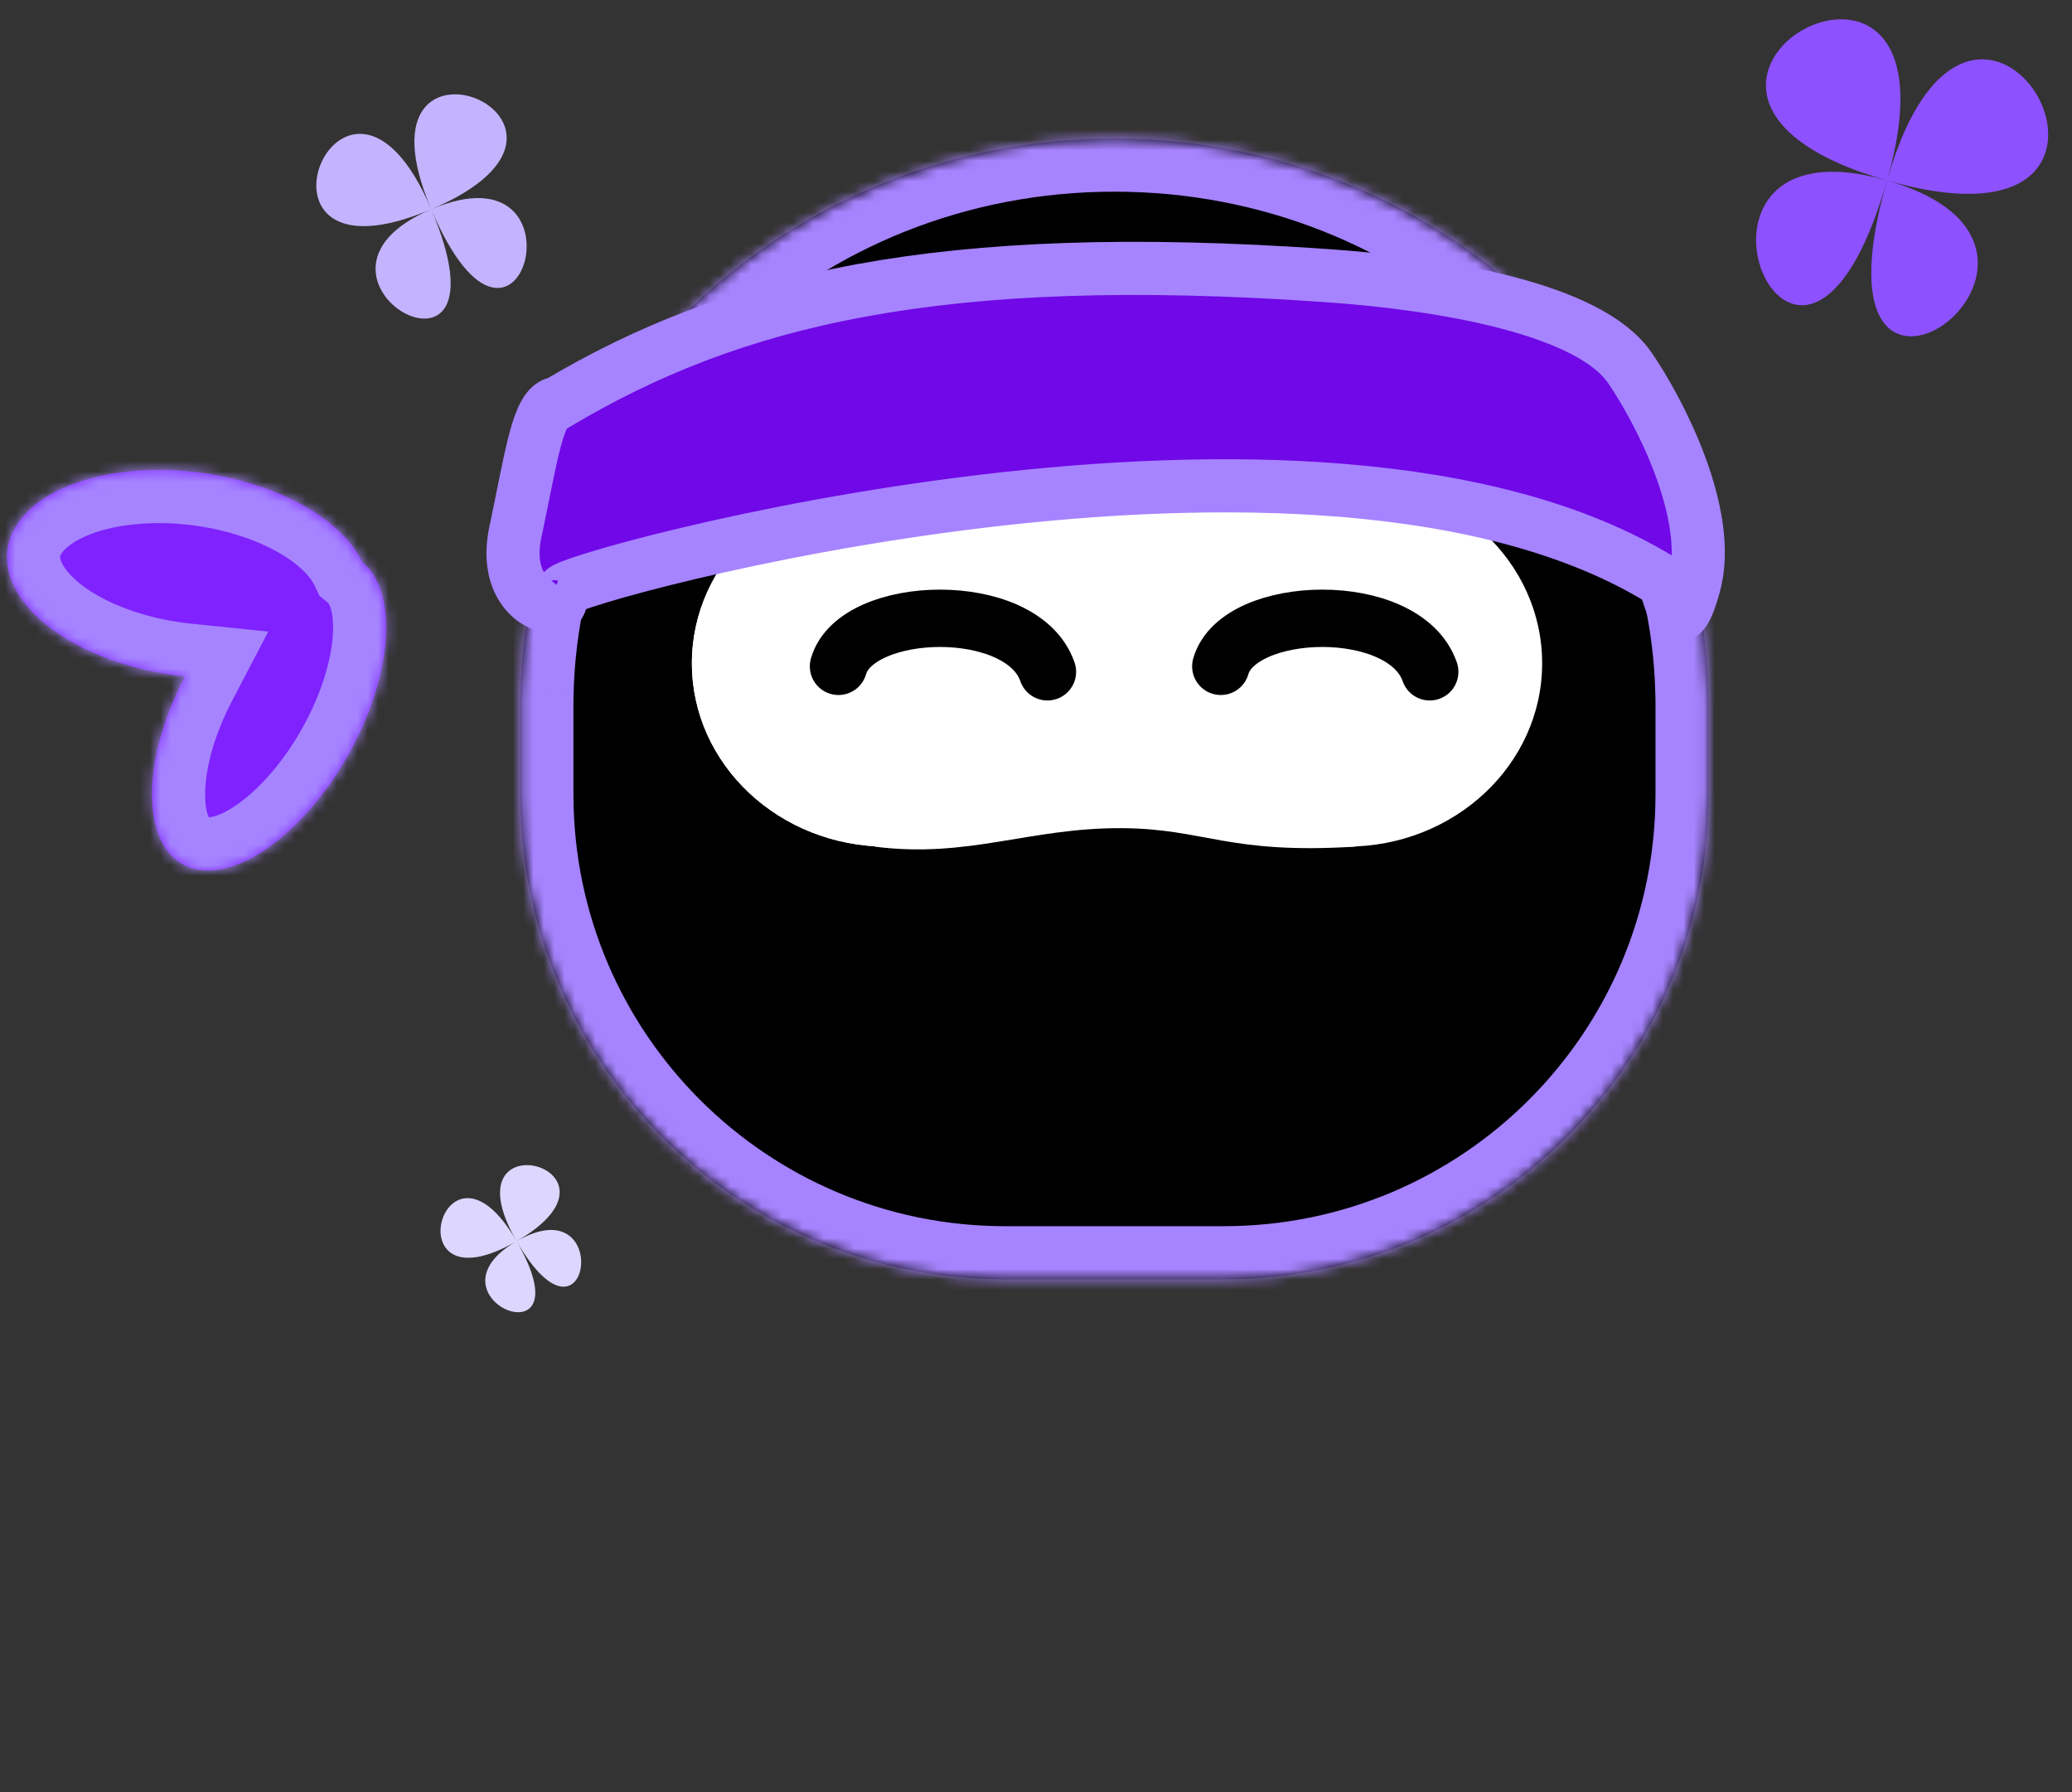
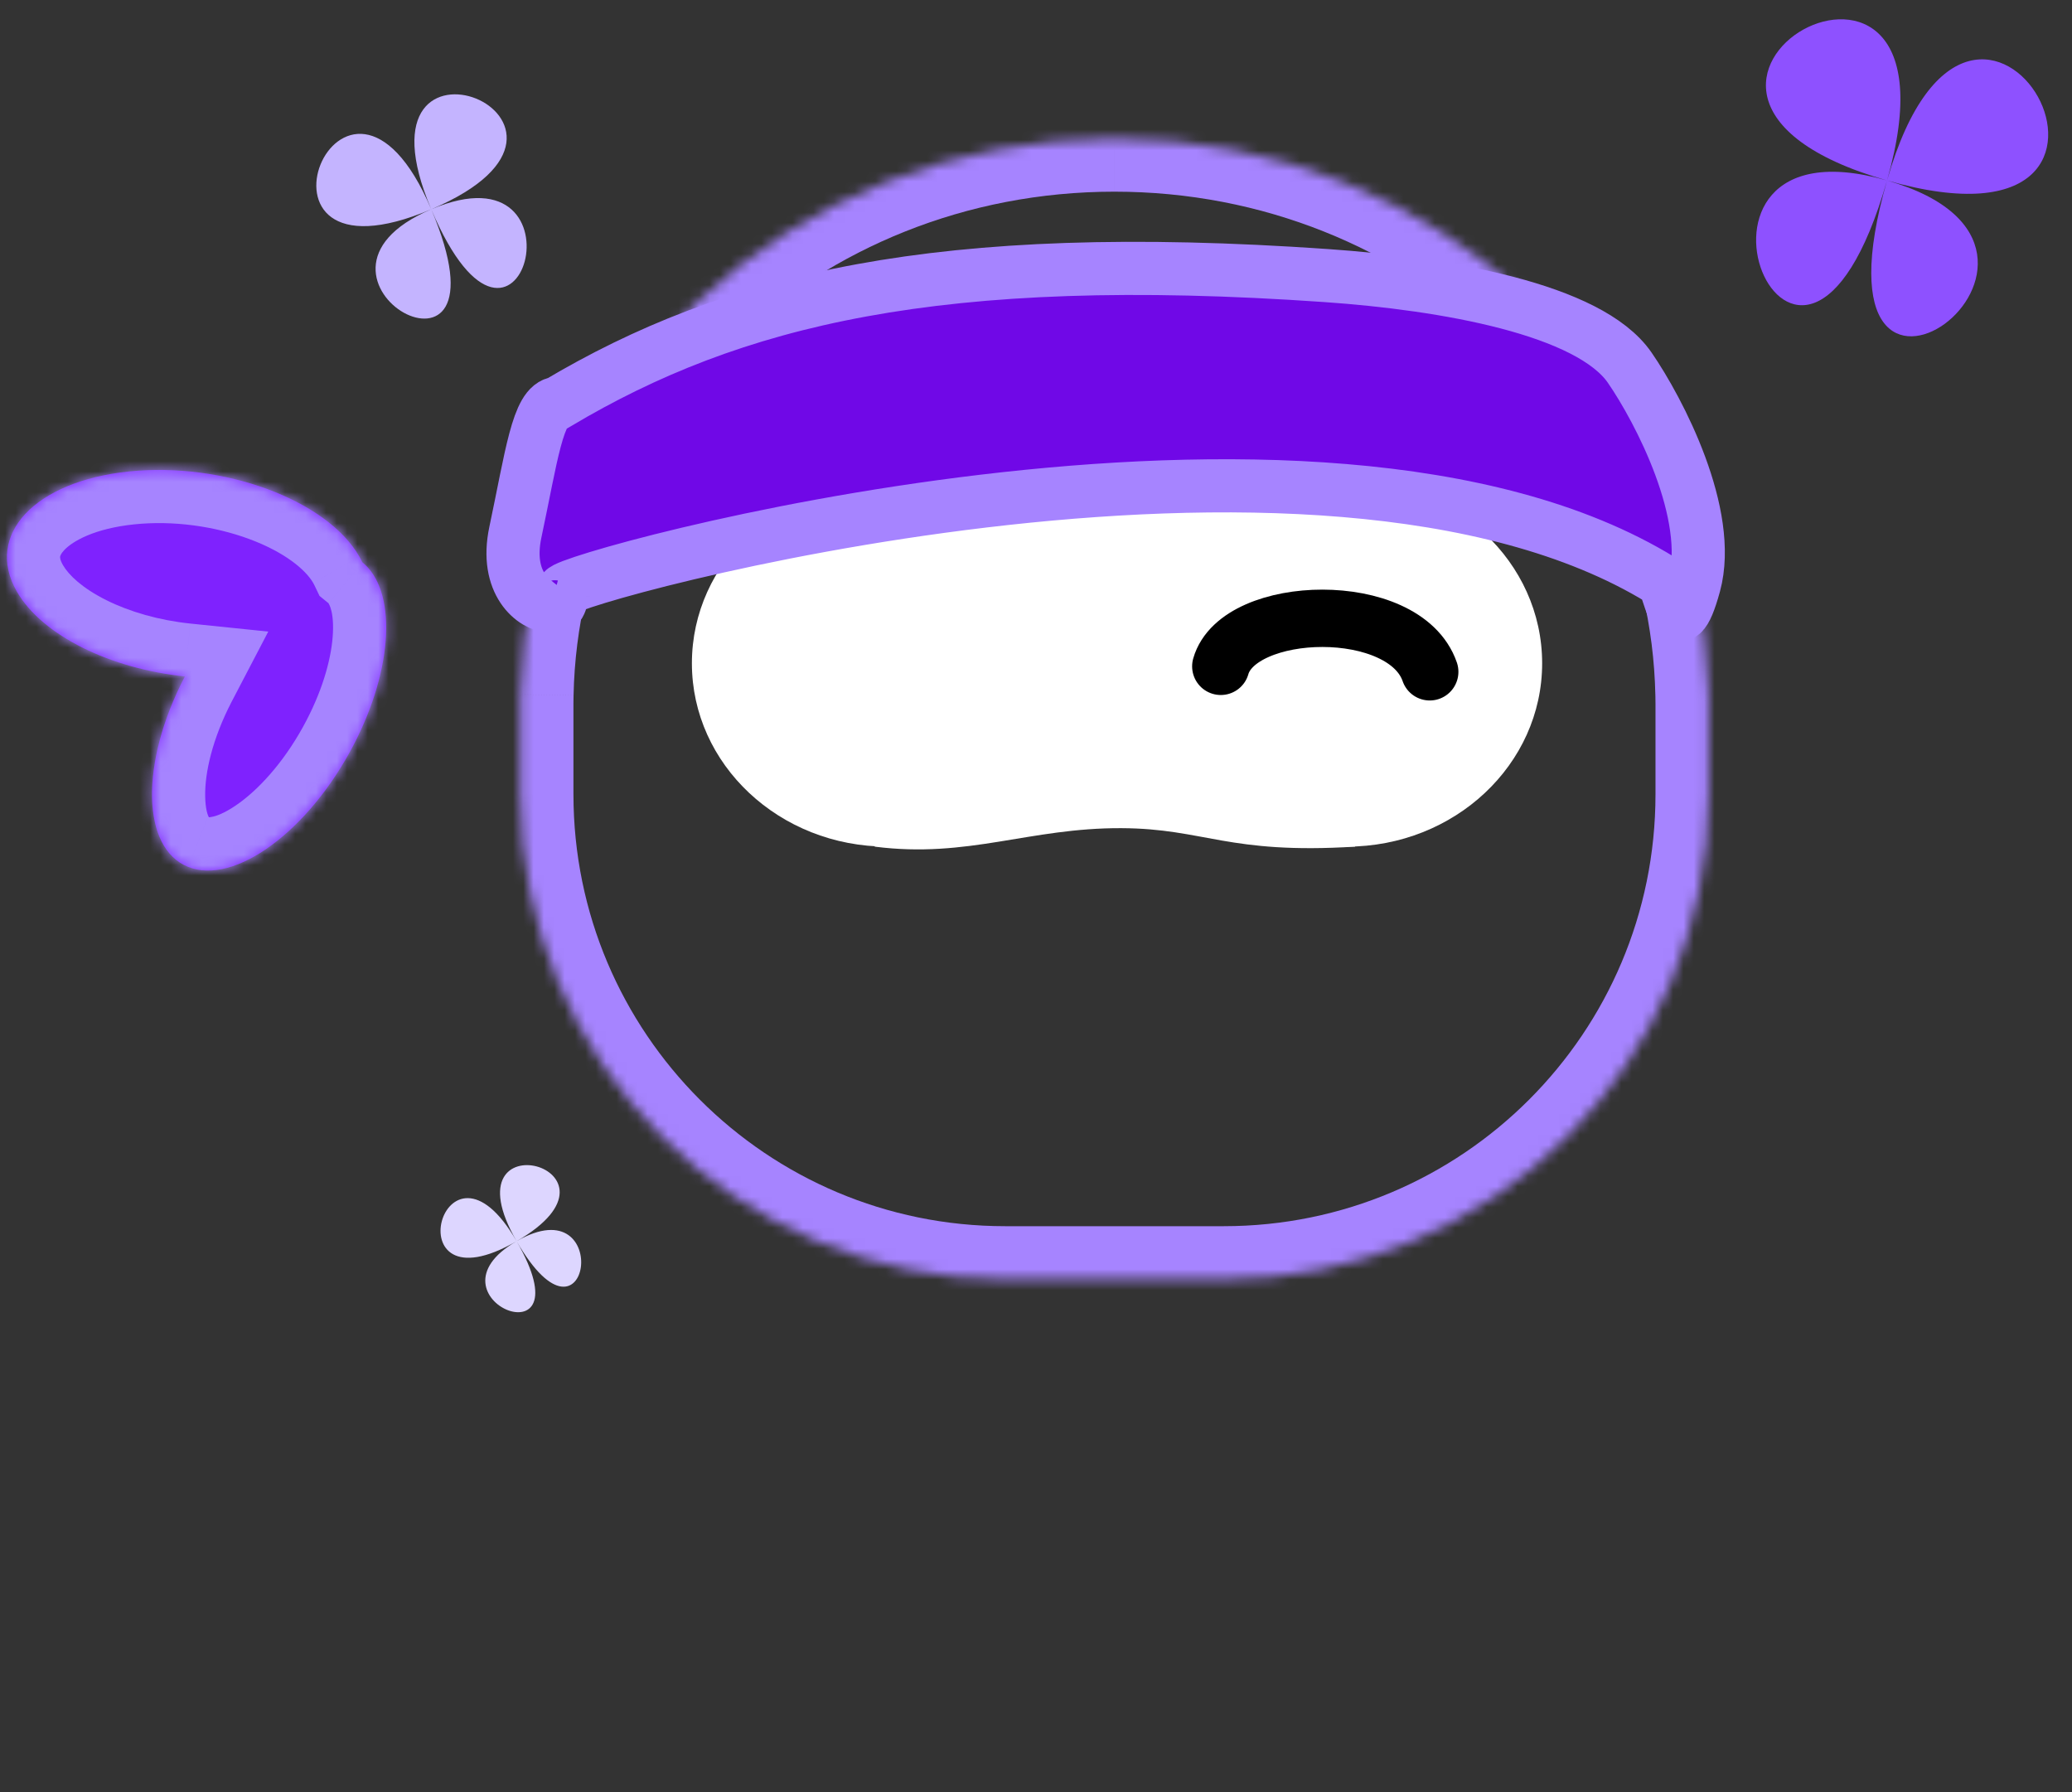
<svg xmlns="http://www.w3.org/2000/svg" fill="none" height="173" viewBox="0 0 200 173" width="200">
  <rect x="0" y="0" width="200" height="173" fill="#333333" stroke="none" />
  <mask id="a" fill="#fff">
    <path d="m107.574 13.371c31.281 0 56.712 23.903 57.338 53.615.002.079.003.158.005.236.002.129.004.259.005.389.001.086.004.173.004.26v8.802c0 25.85-20.957 46.806-46.808 46.806h-21.09c-25.85 0-46.805-20.955-46.806-46.805v-8.803c0-.087.002-.173.003-.26.001-.143.003-.286.006-.429.001-.055.002-.11.003-.165.609-29.727 26.047-53.647 57.34-53.647z" fill="#fff" />
  </mask>
  <mask id="b" fill="#fff">
    <path d="m12.454 45.504c9.125-.938 19.075 2.734 22.224 8.201.107.186.204.372.293.558 3.317 2.69 3.069 10.111-.832 17.623-4.317 8.312-11.472 13.589-15.98 11.785-4.509-1.804-4.664-10.004-.348-18.316.012-.023.024-.045.036-.068-7.133-.734-13.754-3.91-16.216-8.185-3.148-5.467 1.698-10.66 10.823-11.598z" fill="#fff" />
  </mask>
-   <path d="m107.574 13.371c31.281 0 56.712 23.903 57.338 53.615.002.079.003.158.005.236.002.129.004.259.005.389.001.086.004.173.004.26v8.802c0 25.85-20.957 46.806-46.808 46.806h-21.09c-25.85 0-46.805-20.955-46.806-46.805v-8.803c0-.087.002-.173.003-.26.001-.143.003-.286.006-.429.001-.055.002-.11.003-.165.609-29.727 26.047-53.647 57.34-53.647z" fill="#000" />
  <path d="m107.574 13.371v-5.129zm57.338 53.615-5.128.108v.017l.001.017zm.005.236 5.129-.085v-.009l-.001-.009zm.005.389 5.129-.042v-.006zm.004 9.062h5.129zm-67.898 46.806v5.13zm-46.806-46.805h-5.13v0zm.003-9.062-5.129-.048-0.0.006zm.006-.429-5.128-.11-0.0.011-0.0.011zm.003-.165 5.128.137 0-.016 0-.016zm57.34-53.647v5.129c28.706 0 51.647 21.882 52.21 48.594l5.128-.108 5.128-.108c-.689-32.713-28.609-58.637-62.466-58.637zm57.338 53.615-5.127.142c.001.055.001.076.004.198l5.128-.104 5.128-.104c0-.036-.003-.172-.005-.274zm.005.236-5.129.085c.002.113.004.23.005.351l5.129-.048 5.129-.048c-.001-.138-.003-.28-.005-.426zm.005.389-5.129.042c0 .046.001.086.001.118.001.029.001.061.002.076.001.042 0 .039 0 .025h5.13 5.129c0-.101-.002-.191-.003-.235 0-.029 0-.04-.001-.054 0-.012 0-.014 0-.012zm.004.26h-5.13v8.802h5.13 5.129v-8.802zm0 8.802h-5.13c0 23.017-18.66 41.677-41.678 41.677v5.129 5.13c28.684 0 51.937-23.252 51.937-51.936zm-46.808 46.806v-5.129h-21.09v5.129 5.13h21.09zm-21.09 0 0-5.129c-23.017 0-41.676-18.659-41.676-41.676h-5.129l-5.13 0c0 28.683 23.252 51.935 51.935 51.935zm-46.806-46.805h5.129v-8.803h-5.129-5.13v8.803zm0-8.803h5.129s0-.004 0-.013c0-.01 0-.022.001-.041.001-.029.002-.099.002-.165l-5.129-.042-5.129-.042c-0.0.021-0.0.037-.001.095-.001.047-.002.122-.002.206zm.003-.26 5.129.048c.001-.126.003-.255.005-.387l-5.129-.089-5.129-.089c-.003.153-.005.31-.006.47zm.006-.429 5.128.11c.001-.027.001-.052.001-.071 0-.017.001-.037.001-.047 0-.026 0-.027 0-.021l-5.128-.137-5.128-.137c-.002.061-.003.116-.003.144-0.0.018-0.0.026-.001.036-0.0.004-0.0.007-0.0.009 0 .002 0 .003 0 .003zm.003-.165 5.128.105c.547-26.725 23.496-48.622 52.211-48.622v-5.129-5.129c-33.869 0-61.798 25.942-62.468 58.671z" fill="#a684ff" mask="url(#a)" />
  <g fill="#fff">
    <path d="m104.538 64.019c0 9.774-8.451 17.697-18.877 17.697s-18.876-7.923-18.876-17.697 8.451-17.697 18.876-17.697 18.877 7.923 18.877 17.697z" />
-     <path d="m104.538 64.019c0 9.774-8.451 17.697-18.877 17.697s-18.876-7.923-18.876-17.697 8.451-17.697 18.876-17.697 18.877 7.923 18.877 17.697z" />
+     <path d="m104.538 64.019c0 9.774-8.451 17.697-18.877 17.697z" />
    <ellipse cx="129.98" cy="64.019" rx="18.876" ry="17.697" />
    <path d="m137.368 47.477-6.566 34.239c-12.31.769-14.517-1.75-22.569-1.784-8.903-.037-14.773 2.938-23.801 1.784l-5.335-34.239c16.004-6.925 39.804-6.925 58.27 0z" />
  </g>
-   <path d="m80.935 64.313c1.718-6.027 17.742-6.513 20.169.528" stroke="#000" stroke-linecap="round" stroke-width="5.535" />
  <path d="m117.837 64.313c1.718-6.027 17.742-6.513 20.169.528" stroke="#000" stroke-linecap="round" stroke-width="5.535" />
  <path d="m49.747 51.364c1.539-7.237 2.168-12.353 4.082-12.453 16.844-10.006 36.678-14.926 74.195-12.313 11.485.8 25.378 3.229 29.28 8.882 2.855 4.136 8.083 14.181 6.238 20.947-1.846 6.765-2.345-.305-3.229-.461-33.272-20.392-105.614-.234-105.922 1.013-.313 1.266-.318 1.772-1.216 1.527-1.663-.019-4.474-2.224-3.428-7.142z" fill="#7008e7" />
  <path d="m54.391 56.979c-.313 1.266-.318 1.772-1.216 1.527m1.216-1.527-1.216 1.527m1.216-1.527c.308-1.247 72.65-21.405 105.922-1.013.884.156 1.383 7.227 3.229.461 1.845-6.765-3.383-16.81-6.238-20.947-3.902-5.653-17.795-8.082-29.28-8.882-37.517-2.614-57.352 2.307-74.195 12.313-1.913.1-2.543 5.216-4.082 12.453-1.046 4.918 1.765 7.122 3.428 7.142" stroke="#a684ff" stroke-width="5.129" />
  <path d="m12.454 45.504c9.125-.938 19.075 2.734 22.224 8.201.107.186.204.372.293.558 3.317 2.69 3.069 10.111-.832 17.623-4.317 8.312-11.472 13.589-15.98 11.785-4.509-1.804-4.664-10.004-.348-18.316.012-.023.024-.045.036-.068-7.133-.734-13.754-3.91-16.216-8.185-3.148-5.467 1.698-10.66 10.823-11.598z" fill="#7f22fe" />
  <path d="m12.454 45.504-.524-5.103zm22.224 8.201 4.445-2.56v-0zm.293.558-4.626 2.216.499 1.041.896.727zm-.832 17.623 4.552 2.364zm-15.98 11.785-1.905 4.763 0.0 0zm-.348-18.316-4.552-2.364zm.036-.068 4.547 2.375 3.501-6.703-7.522-.774zm-16.216-8.185-4.445 2.56 0.0 0zm10.823-11.598.524 5.103c3.748-.385 7.731.183 11.053 1.408 3.457 1.276 5.468 2.978 6.201 4.25l4.445-2.56 4.445-2.56c-2.416-4.195-6.953-7.062-11.54-8.755-4.722-1.743-10.276-2.542-15.653-1.989zm22.224 8.201-4.445 2.56c.037.064.074.135.112.214l4.626-2.216 4.626-2.216c-.139-.291-.296-.593-.474-.901zm.293.558-3.231 3.984c-.197-.159.503.334.397 2.798-.097 2.242-.873 5.247-2.55 8.477l4.552 2.364 4.552 2.364c2.224-4.283 3.522-8.745 3.695-12.763.164-3.796-.671-8.359-4.184-11.208zm-.832 17.623-4.552-2.364c-1.857 3.575-4.245 6.325-6.41 7.922-2.426 1.789-3.375 1.36-3.113 1.465l-1.905 4.763-1.905 4.763c4.77 1.908 9.653-.257 13.012-2.734 3.619-2.669 6.966-6.713 9.426-11.45zm-15.98 11.785 1.905-4.763c.596.238-.212.442-.26-2.052-.043-2.263.694-5.545 2.559-9.138l-4.552-2.364-4.552-2.364c-2.451 4.72-3.795 9.694-3.712 14.06.078 4.135 1.602 9.341 6.707 11.383zm-.348-18.316 4.552 2.364c-.005.009-.008.015-.009.017-.001.001-.001.001.002-.004.002-.004.008-.014.013-.025.006-.011.014-.027.024-.046l-4.547-2.375-4.547-2.374c.004-.007.006-.011.006-.011 0-0-0.0.001-.001.002-.001.002-.002.004-.004.007-.005.01-.023.043-.043.081zm.036-.068.525-5.103c-3.009-.31-5.844-1.132-8.1-2.255-2.325-1.157-3.644-2.429-4.196-3.387l-4.445 2.56-4.445 2.56c1.91 3.317 5.132 5.769 8.517 7.453 3.453 1.718 7.495 2.85 11.619 3.274zm-16.216-8.185 4.445-2.56c-.314-.545-.276-.79-.273-.809.004-.031.03-.246.387-.629.813-.871 2.938-2.102 6.789-2.497l-.524-5.103-.524-5.103c-5.274.542-10.135 2.376-13.24 5.703-1.601 1.716-2.767 3.882-3.071 6.392-.306 2.522.307 4.976 1.567 7.165z" fill="#a684ff" mask="url(#b)" />
  <path d="m182.146 17.418c30.191 8.657 8.657-30.19 0 0 23.482 6.733-8.656 30.19 0 0-8.656 30.19-23.481-6.733 0 0 8.657-30.19-30.19-8.657 0 0z" fill="#8e51ff" />
  <path d="m41.627 20.2c20.01-8.494-8.494-20.01 0 0 15.563-6.606 8.494 20.01 0 0 8.494 20.01-15.563 6.606 0 0-8.494-20.01-20.01 8.494 0 0z" fill="#c4b4ff" />
  <path d="m49.865 119.798c12.202-7.045-7.045-12.202 0 0 9.491-5.479 7.045 12.202 0 0 7.045 12.202-9.491 5.479 0 0-7.045-12.202-12.202 7.045 0 0z" fill="#ddd6ff" />
</svg>